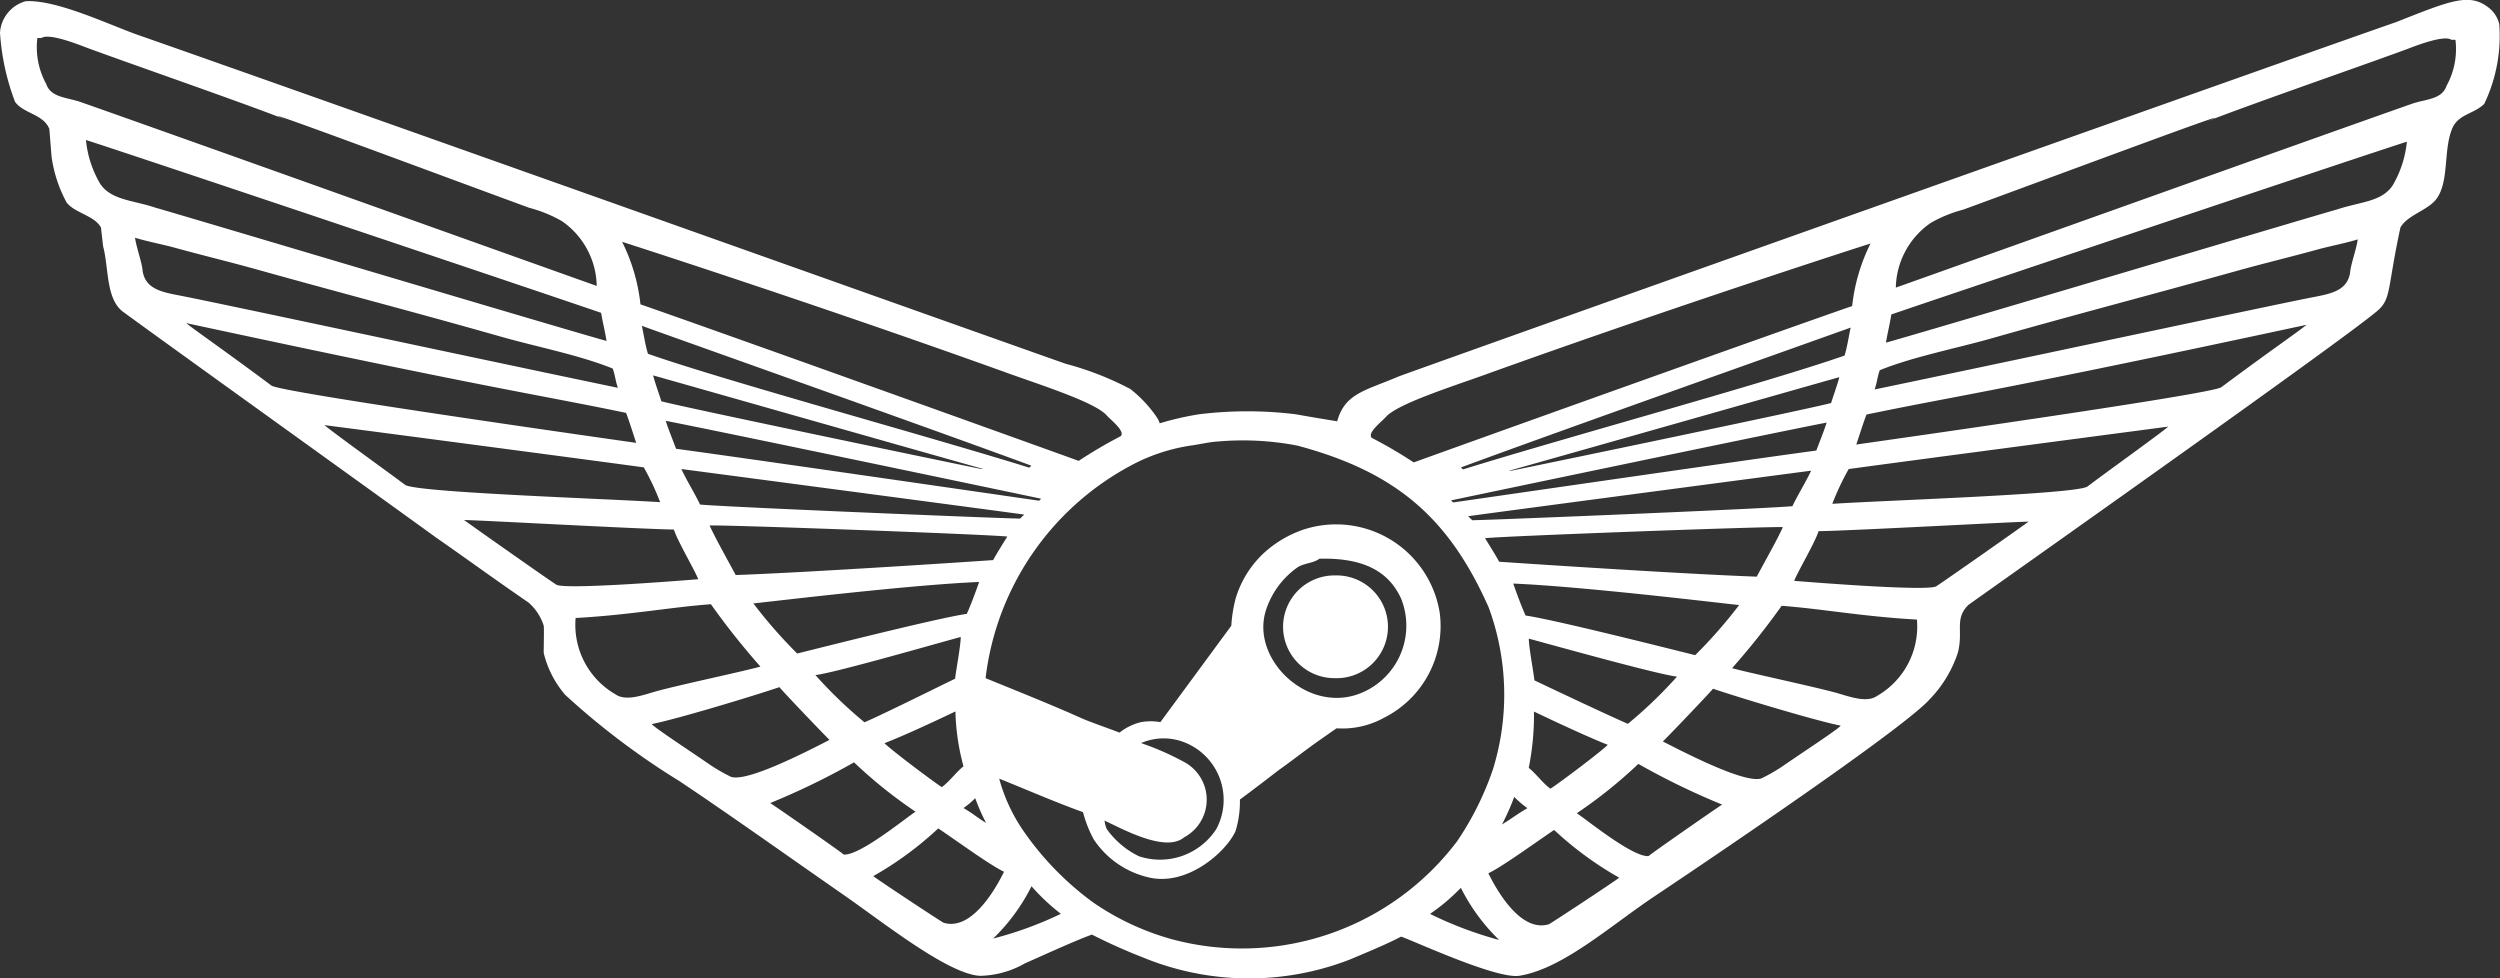
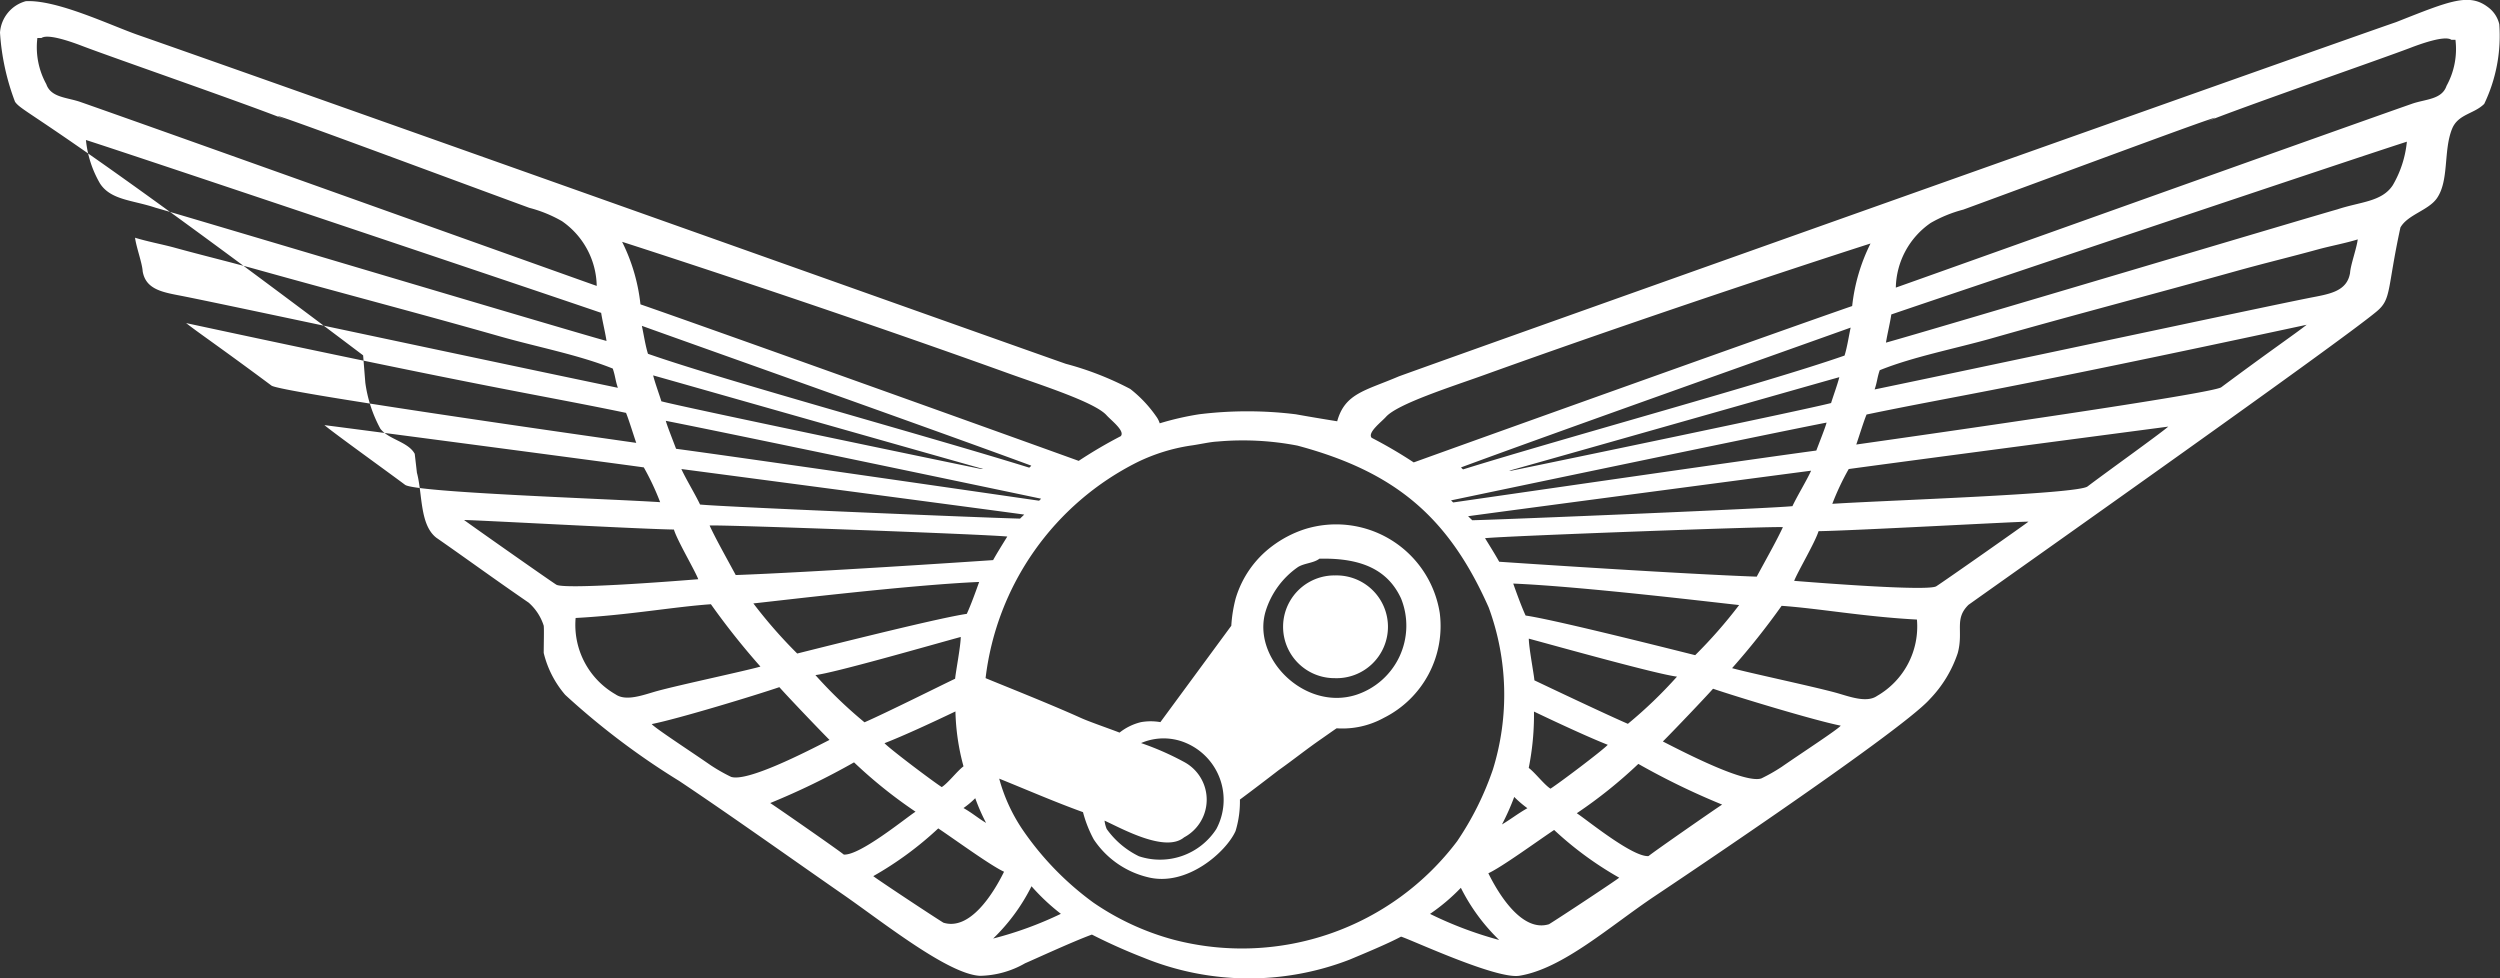
<svg xmlns="http://www.w3.org/2000/svg" width="115" height="45" viewBox="0 0 115 45" fill="#fff">
  <rect x="0" y="0" width="115" height="45" fill="#333333" stroke="none" />
  <defs>
    <style>
      .cls-1 {
        fill-rule: evenodd;
      }
    </style>
  </defs>
-   <path id="bets4pro_3_2" data-name="bets4pro 3 2" class="cls-1" d="M1.186,0.055C2.61-.023,5.053,1.152,6.326,1.6c8.079,2.825,40.711,14.442,42.7,15.135a14.141,14.141,0,0,1,2.966,1.157,5.787,5.787,0,0,1,1.186,1.253,1.085,1.085,0,0,1,.169.328,13.26,13.26,0,0,1,1.81-.416,18.172,18.172,0,0,1,4.448,0c0.521,0.093,1.145.2,1.906,0.322,0.356-1.293,1.3-1.407,2.836-2.066C68.8,15.7,108.246,1.688,110.217,1.019c2.494-.985,3.368-1.361,4.25-0.675a1.345,1.345,0,0,1,.5.771,7.235,7.235,0,0,1-.692,3.663c-0.474.473-1.207,0.465-1.483,1.157-0.4,1-.128,2.364-0.692,3.181-0.389.563-1.349,0.757-1.681,1.35-0.62,2.875-.407,3.285-1.087,3.856-1.653,1.389-15.784,11.369-18.781,13.5-0.668.655-.222,1.2-0.494,2.217a5.592,5.592,0,0,1-1.285,2.121c-1.393,1.575-13.261,9.468-12.653,9.062-2.046,1.367-4.233,3.344-6.228,3.663-1.055.169-4.914-1.632-5.442-1.8-0.625.335-1.753,0.8-2.367,1.058a12.822,12.822,0,0,1-9.49-.094,25.8,25.8,0,0,1-2.364-1.058c-0.837.3-2.814,1.212-3.073,1.319a4.316,4.316,0,0,1-2.076.578c-1.477-.076-4.484-2.485-6.326-3.76-2.2-1.526-5.133-3.617-7.513-5.206A34.331,34.331,0,0,1,26,31.964a4.618,4.618,0,0,1-.989-1.928c0-.418.021-1.085,0-1.253a2.364,2.364,0,0,0-.692-1.061c-1.574-1.08-2.789-1.972-4.251-2.989C17.236,22.681,6.75,15.152,5.634,14.322c-0.766-.6-0.629-2.015-0.89-2.988l-0.1-.868c-0.3-.558-1.211-0.661-1.582-1.157a6.16,6.16,0,0,1-.692-2.121l-0.1-1.253C2.006,5.249,1.075,5.227.691,4.682A10.892,10.892,0,0,1,0,1.5,1.613,1.613,0,0,1,1.186.055ZM87.208,13.23c1.16-.407,19.915-7.113,23.736-8.454,0.628-.221,1.381-0.191,1.595-0.824a3.509,3.509,0,0,0,.412-2.121h-0.188c-0.309-.225-1.512.227-1.877,0.366-1.462.558-7.849,2.765-9.5,3.445,2.715-1.118-6.282,2.244-11.074,4a6.079,6.079,0,0,0-1.5.613A3.7,3.7,0,0,0,87.208,13.23Zm-0.454,2.531c1.953-.537,20.206-5.986,20.755-6.127,1.061-.356,2.057-0.344,2.56-1.116a4.906,4.906,0,0,0,.647-2C108.8,7.125,90.172,13.38,87,14.465,86.943,14.855,86.816,15.372,86.754,15.761Zm21.7-4.748c-0.55.171-1.236,0.3-1.785,0.448-1.336.368-2.493,0.642-3.911,1.038-3.859,1.077-7.346,1.984-11.13,3.061-1.653.47-3.628,0.85-5.16,1.47-0.122.358-.113,0.527-0.235,0.885,5.995-1.245,17.759-3.767,19.992-4.21,0.887-.176,1.731-0.274,1.878-1.148C108.127,12.181,108.4,11.448,108.456,11.013Zm-40.2,6.243c-1.5.539-3.965,1.322-4.5,1.92-0.218.242-.864,0.726-0.657,0.963a21.241,21.241,0,0,1,1.934,1.132c3.772-1.362,16.992-6.095,20.169-7.193a8.444,8.444,0,0,1,.844-2.876C86.033,11.2,77.092,14.073,68.251,17.257Zm17.138,3.192c3.672-.522,16.395-2.343,16.786-2.634,2.368-1.761,3.356-2.424,3.93-2.875-14.385,3.092-15.994,3.246-20.246,4.129C85.736,19.366,85.52,20.069,85.389,20.448ZM67.208,21.5a0.491,0.491,0,0,0,.094.092c4.778-1.486,14-3.993,17.547-5.236,0.118-.369.194-0.884,0.281-1.286C82.9,15.87,71.551,19.893,67.208,21.5Zm17.4-4.15c-0.921.257-11.2,3.184-15.194,4.305,0.055,0,.087,0,0.094,0,1.84-.373,13.652-2.831,14.722-3.115C84.312,18.267,84.53,17.672,84.61,17.345Zm0.43,4.231a11.858,11.858,0,0,0-.752,1.595c2.456-.16,11.3-0.446,11.742-0.8C96.9,21.714,99.3,20,99.741,19.624,97.059,19.978,86.519,21.369,85.041,21.576Zm-18.287,1.44c0.032,0.031.058,0.054,0.094,0.092,3.4-.492,14.017-2.028,16.706-2.388,0.135-.364.409-1.044,0.472-1.286C81.052,20.017,67.561,22.847,66.754,23.016ZM56.006,20.311c-0.346.015-.843,0.135-1.257,0.189a8.484,8.484,0,0,0-2.418.754,12.8,12.8,0,0,0-6.994,9.939c0.194,0.092,2.9,1.159,4.383,1.832,0.393,0.178,1.365.512,1.779,0.675a2.541,2.541,0,0,1,.989-0.482,2.568,2.568,0,0,1,.89,0l3.262-4.434a6.459,6.459,0,0,1,.2-1.253,4.669,4.669,0,0,1,1.681-2.41A5.148,5.148,0,0,1,60,24.348,4.826,4.826,0,0,1,66.229,28.2a4.72,4.72,0,0,1-2.57,4.82,3.946,3.946,0,0,1-2.175.482c-0.162.108-.546,0.381-0.692,0.482-0.734.508-1.249,0.93-1.977,1.446-0.477.368-1.215,0.933-1.779,1.35a4.646,4.646,0,0,1-.2,1.446c-0.419.948-2.243,2.592-4.053,2.121a4.146,4.146,0,0,1-2.471-1.735,5.6,5.6,0,0,1-.494-1.253c-1.3-.47-2.534-1.008-3.855-1.542a7.864,7.864,0,0,0,1.049,2.308A13.722,13.722,0,0,0,50.3,41.523a12.017,12.017,0,0,0,3.675,1.7A12.4,12.4,0,0,0,67.03,38.694a13.83,13.83,0,0,0,1.644-3.3,11.616,11.616,0,0,0-.193-7.448c-1.84-4.153-4.288-6.24-8.8-7.448A13.2,13.2,0,0,0,56.006,20.311Zm11.526,3.435c0.061,0.06.126,0.119,0.191,0.185,1.451-.031,13.761-0.543,14.729-0.648,0.215-.461.649-1.169,0.859-1.631C83.062,21.682,68.4,23.621,67.533,23.746Zm16.121,0.688c-0.155.513-.953,1.852-1.121,2.285,1.392,0.113,6.176.478,6.535,0.25,0.392-.25,4.151-2.89,4.244-2.974C92.564,24.006,85.324,24.407,83.654,24.434Zm-1.642-.184c-0.363-.051-12.655.4-13.7,0.506,0.275,0.445.488,0.788,0.652,1.084,0.95,0.066,8.477.567,11.845,0.686C81.429,25.384,81.717,24.88,82.013,24.251ZM60.693,25.7c-0.267.207-.691,0.2-0.989,0.386a3.862,3.862,0,0,0-1.483,2.024c-0.657,2.169,1.8,4.6,4.152,3.856a3.346,3.346,0,0,0,2.076-4.435C63.859,26.252,62.688,25.654,60.693,25.7Zm0.692,0.771a2.364,2.364,0,1,1,0,4.724A2.362,2.362,0,1,1,61.385,26.469Zm8.224,0.375c0.159,0.45.384,1.069,0.569,1.469,1.189,0.169,5.623,1.277,7.8,1.823A22.05,22.05,0,0,0,80,27.832C79.22,27.754,72.853,26.98,69.609,26.844ZM88.179,28.5c-2.428-.13-4.508-0.512-6.224-0.632a34.024,34.024,0,0,1-2.279,2.867c0.705,0.2,3.7.837,4.749,1.123,0.593,0.161,1.421.5,1.917,0.156A3.682,3.682,0,0,0,88.179,28.5Zm-17.854.875c0,0.409.236,1.637,0.258,1.921,0.66,0.314,3.284,1.56,4.3,2a20.522,20.522,0,0,0,2.259-2.171C76.242,31.018,71.788,29.774,70.324,29.377ZM78.8,31.682c-0.4.451-1.81,1.927-2.308,2.426,1.124,0.576,3.789,1.942,4.529,1.7a8.067,8.067,0,0,0,.943-0.537c0.93-.646,2.6-1.731,2.709-1.891C83.463,33.141,79.855,32.042,78.8,31.682Zm-8.237,1.051a12.467,12.467,0,0,1-.241,2.591c0.293,0.219.707,0.767,1,.955,0.4-.254,2.382-1.746,2.636-2.018C73.1,33.925,71.629,33.242,70.565,32.733ZM52.489,34.181a12.917,12.917,0,0,1,1.977.868,1.966,1.966,0,0,1,0,3.471c-0.862.72-2.881-.417-3.657-0.771a1.428,1.428,0,0,0,.1.386,3.927,3.927,0,0,0,1.483,1.253,3.083,3.083,0,0,0,3.559-1.253,2.842,2.842,0,0,0-1.384-3.953A2.615,2.615,0,0,0,52.489,34.181Zm22.875,0.958a21.686,21.686,0,0,1-2.832,2.27c0.445,0.287,2.568,2.027,3.3,1.971,0.2-.172,2.941-2.078,3.386-2.369A33.435,33.435,0,0,1,75.363,35.139Zm-5.709,1.52a11.141,11.141,0,0,1-.564,1.266c0.366-.215.731-0.5,1.169-0.748A5.07,5.07,0,0,1,69.654,36.659Zm1.836,1.519c-0.752.5-2.412,1.712-3.027,1.992,0.508,1.032,1.575,2.72,2.79,2.344,0.532-.327,3.1-2.026,3.229-2.141A15.75,15.75,0,0,1,71.49,38.178ZM67.2,40.839a8.987,8.987,0,0,1-1.419,1.2,17.53,17.53,0,0,0,3.181,1.2A8.812,8.812,0,0,1,67.2,40.839ZM27.449,13.152C26.29,12.745,7.544,6.037,3.725,4.7,3.1,4.475,2.345,4.5,2.13,3.871a3.512,3.512,0,0,1-.411-2.122H1.907c0.309-.225,1.512.227,1.876,0.366,1.461,0.558,7.846,2.766,9.5,3.446-2.714-1.119,6.279,2.244,11.068,4a6.073,6.073,0,0,1,1.5.613A3.7,3.7,0,0,1,27.449,13.152ZM27.9,15.684C25.95,15.147,7.707,9.7,7.158,9.556,6.1,9.2,5.1,9.211,4.6,8.44a4.918,4.918,0,0,1-.647-2c1.919,0.608,20.533,6.865,23.7,7.951C27.714,14.778,27.841,15.294,27.9,15.684ZM6.212,10.935c0.549,0.171,1.235.3,1.784,0.448,1.336,0.369,2.492.642,3.909,1.038,3.857,1.078,7.343,1.984,11.125,3.062,1.652,0.471,3.626.85,5.157,1.471,0.122,0.358.113,0.527,0.235,0.885-5.992-1.246-17.751-3.768-19.982-4.211-0.886-.176-1.73-0.274-1.877-1.149C6.541,12.1,6.267,11.369,6.212,10.935ZM46.4,17.18c1.5,0.539,3.963,1.322,4.5,1.92,0.218,0.242.864,0.727,0.656,0.963A21.208,21.208,0,0,0,49.62,21.2c-3.77-1.362-16.984-6.1-20.159-7.2a8.454,8.454,0,0,0-.844-2.876C28.624,11.124,37.56,13.995,46.4,17.18ZM29.267,20.372c-3.67-.522-16.387-2.343-16.778-2.634-2.366-1.762-3.353-2.424-3.928-2.876,14.378,3.092,15.986,3.247,20.236,4.13C28.921,19.29,29.136,19.993,29.267,20.372ZM47.439,21.42a0.491,0.491,0,0,1-.094.092c-4.776-1.486-13.989-3.994-17.538-5.237-0.118-.37-0.194-0.884-0.281-1.286C31.755,15.793,43.1,19.817,47.439,21.42ZM30.045,17.268c0.92,0.257,11.2,3.185,15.187,4.307-0.055,0-.087,0-0.094,0C43.3,21.2,31.493,18.744,30.423,18.46,30.343,18.191,30.125,17.6,30.045,17.268ZM29.615,21.5a11.877,11.877,0,0,1,.752,1.6c-2.455-.16-11.289-0.446-11.736-0.8-0.874-.654-3.264-2.37-3.708-2.745C17.6,19.9,28.137,21.293,29.615,21.5Zm18.278,1.441c-0.032.031-.058,0.055-0.094,0.092-3.4-.492-14.01-2.029-16.7-2.389-0.135-.364-0.409-1.045-0.472-1.286C33.6,19.941,47.086,22.771,47.893,22.941Zm-0.779.73c-0.061.06-.126,0.119-0.191,0.185-1.45-.031-13.754-0.543-14.721-0.648-0.215-.461-0.649-1.17-0.859-1.632C31.593,21.606,46.248,23.546,47.114,23.671ZM31,24.359c0.155,0.513.953,1.853,1.12,2.285-1.391.114-6.173,0.478-6.532,0.25C25.2,26.645,21.44,24,21.348,23.92,22.1,23.931,29.332,24.332,31,24.359Zm1.641-.184c0.363-.051,12.649.4,13.694,0.506-0.275.445-.488,0.788-0.652,1.084-0.95.066-8.472,0.567-11.839,0.687C33.225,25.31,32.937,24.805,32.642,24.176Zm12.4,2.594c-0.159.45-.384,1.069-0.569,1.469-1.189.17-5.62,1.278-7.8,1.824a22.041,22.041,0,0,1-2.017-2.305C35.433,27.68,41.8,26.906,45.039,26.77Zm-18.56,1.658c2.426-.13,4.506-0.513,6.221-0.632a34.017,34.017,0,0,0,2.278,2.868c-0.7.2-3.7,0.838-4.746,1.123-0.592.162-1.42,0.5-1.916,0.156A3.683,3.683,0,0,1,26.479,28.428ZM44.194,29.3c0,0.409-.236,1.637-0.258,1.921-0.66.314-3.152,1.56-4.169,2.005a20.523,20.523,0,0,1-2.258-2.172C38.41,30.945,42.731,29.7,44.194,29.3ZM35.85,31.609c0.4,0.451,1.81,1.928,2.307,2.427-1.124.577-3.787,1.942-4.527,1.7a8.052,8.052,0,0,1-.942-0.537c-0.93-.646-2.6-1.732-2.707-1.892C31.192,33.068,34.8,31.969,35.85,31.609Zm8.1,1.114a10.456,10.456,0,0,0,.371,2.528c-0.293.219-.706,0.767-1,0.955-0.4-.254-2.381-1.747-2.634-2.019C41.55,33.853,42.89,33.233,43.954,32.724Zm-4.666,2.344a21.7,21.7,0,0,0,2.83,2.271c-0.445.287-2.567,2.028-3.3,1.972-0.2-.172-2.94-2.079-3.384-2.37A33.422,33.422,0,0,0,39.288,35.067Zm5.576,1.647a8.977,8.977,0,0,0,.5,1.14c-0.366-.215-0.6-0.432-1.039-0.684A3.93,3.93,0,0,0,44.864,36.714Zm-1.7,1.393c0.751,0.5,2.41,1.712,3.026,1.993-0.508,1.032-1.574,2.721-2.788,2.344-0.532-.327-3.094-2.026-3.227-2.142A15.739,15.739,0,0,0,43.159,38.107Zm4.29,2.661A9.628,9.628,0,0,0,48.8,42.036a16.754,16.754,0,0,1-3.115,1.137A8.814,8.814,0,0,0,47.449,40.768Z" />
+   <path id="bets4pro_3_2" data-name="bets4pro 3 2" class="cls-1" d="M1.186,0.055C2.61-.023,5.053,1.152,6.326,1.6c8.079,2.825,40.711,14.442,42.7,15.135a14.141,14.141,0,0,1,2.966,1.157,5.787,5.787,0,0,1,1.186,1.253,1.085,1.085,0,0,1,.169.328,13.26,13.26,0,0,1,1.81-.416,18.172,18.172,0,0,1,4.448,0c0.521,0.093,1.145.2,1.906,0.322,0.356-1.293,1.3-1.407,2.836-2.066C68.8,15.7,108.246,1.688,110.217,1.019c2.494-.985,3.368-1.361,4.25-0.675a1.345,1.345,0,0,1,.5.771,7.235,7.235,0,0,1-.692,3.663c-0.474.473-1.207,0.465-1.483,1.157-0.4,1-.128,2.364-0.692,3.181-0.389.563-1.349,0.757-1.681,1.35-0.62,2.875-.407,3.285-1.087,3.856-1.653,1.389-15.784,11.369-18.781,13.5-0.668.655-.222,1.2-0.494,2.217a5.592,5.592,0,0,1-1.285,2.121c-1.393,1.575-13.261,9.468-12.653,9.062-2.046,1.367-4.233,3.344-6.228,3.663-1.055.169-4.914-1.632-5.442-1.8-0.625.335-1.753,0.8-2.367,1.058a12.822,12.822,0,0,1-9.49-.094,25.8,25.8,0,0,1-2.364-1.058c-0.837.3-2.814,1.212-3.073,1.319a4.316,4.316,0,0,1-2.076.578c-1.477-.076-4.484-2.485-6.326-3.76-2.2-1.526-5.133-3.617-7.513-5.206A34.331,34.331,0,0,1,26,31.964a4.618,4.618,0,0,1-.989-1.928c0-.418.021-1.085,0-1.253a2.364,2.364,0,0,0-.692-1.061c-1.574-1.08-2.789-1.972-4.251-2.989c-0.766-.6-0.629-2.015-0.89-2.988l-0.1-.868c-0.3-.558-1.211-0.661-1.582-1.157a6.16,6.16,0,0,1-.692-2.121l-0.1-1.253C2.006,5.249,1.075,5.227.691,4.682A10.892,10.892,0,0,1,0,1.5,1.613,1.613,0,0,1,1.186.055ZM87.208,13.23c1.16-.407,19.915-7.113,23.736-8.454,0.628-.221,1.381-0.191,1.595-0.824a3.509,3.509,0,0,0,.412-2.121h-0.188c-0.309-.225-1.512.227-1.877,0.366-1.462.558-7.849,2.765-9.5,3.445,2.715-1.118-6.282,2.244-11.074,4a6.079,6.079,0,0,0-1.5.613A3.7,3.7,0,0,0,87.208,13.23Zm-0.454,2.531c1.953-.537,20.206-5.986,20.755-6.127,1.061-.356,2.057-0.344,2.56-1.116a4.906,4.906,0,0,0,.647-2C108.8,7.125,90.172,13.38,87,14.465,86.943,14.855,86.816,15.372,86.754,15.761Zm21.7-4.748c-0.55.171-1.236,0.3-1.785,0.448-1.336.368-2.493,0.642-3.911,1.038-3.859,1.077-7.346,1.984-11.13,3.061-1.653.47-3.628,0.85-5.16,1.47-0.122.358-.113,0.527-0.235,0.885,5.995-1.245,17.759-3.767,19.992-4.21,0.887-.176,1.731-0.274,1.878-1.148C108.127,12.181,108.4,11.448,108.456,11.013Zm-40.2,6.243c-1.5.539-3.965,1.322-4.5,1.92-0.218.242-.864,0.726-0.657,0.963a21.241,21.241,0,0,1,1.934,1.132c3.772-1.362,16.992-6.095,20.169-7.193a8.444,8.444,0,0,1,.844-2.876C86.033,11.2,77.092,14.073,68.251,17.257Zm17.138,3.192c3.672-.522,16.395-2.343,16.786-2.634,2.368-1.761,3.356-2.424,3.93-2.875-14.385,3.092-15.994,3.246-20.246,4.129C85.736,19.366,85.52,20.069,85.389,20.448ZM67.208,21.5a0.491,0.491,0,0,0,.094.092c4.778-1.486,14-3.993,17.547-5.236,0.118-.369.194-0.884,0.281-1.286C82.9,15.87,71.551,19.893,67.208,21.5Zm17.4-4.15c-0.921.257-11.2,3.184-15.194,4.305,0.055,0,.087,0,0.094,0,1.84-.373,13.652-2.831,14.722-3.115C84.312,18.267,84.53,17.672,84.61,17.345Zm0.43,4.231a11.858,11.858,0,0,0-.752,1.595c2.456-.16,11.3-0.446,11.742-0.8C96.9,21.714,99.3,20,99.741,19.624,97.059,19.978,86.519,21.369,85.041,21.576Zm-18.287,1.44c0.032,0.031.058,0.054,0.094,0.092,3.4-.492,14.017-2.028,16.706-2.388,0.135-.364.409-1.044,0.472-1.286C81.052,20.017,67.561,22.847,66.754,23.016ZM56.006,20.311c-0.346.015-.843,0.135-1.257,0.189a8.484,8.484,0,0,0-2.418.754,12.8,12.8,0,0,0-6.994,9.939c0.194,0.092,2.9,1.159,4.383,1.832,0.393,0.178,1.365.512,1.779,0.675a2.541,2.541,0,0,1,.989-0.482,2.568,2.568,0,0,1,.89,0l3.262-4.434a6.459,6.459,0,0,1,.2-1.253,4.669,4.669,0,0,1,1.681-2.41A5.148,5.148,0,0,1,60,24.348,4.826,4.826,0,0,1,66.229,28.2a4.72,4.72,0,0,1-2.57,4.82,3.946,3.946,0,0,1-2.175.482c-0.162.108-.546,0.381-0.692,0.482-0.734.508-1.249,0.93-1.977,1.446-0.477.368-1.215,0.933-1.779,1.35a4.646,4.646,0,0,1-.2,1.446c-0.419.948-2.243,2.592-4.053,2.121a4.146,4.146,0,0,1-2.471-1.735,5.6,5.6,0,0,1-.494-1.253c-1.3-.47-2.534-1.008-3.855-1.542a7.864,7.864,0,0,0,1.049,2.308A13.722,13.722,0,0,0,50.3,41.523a12.017,12.017,0,0,0,3.675,1.7A12.4,12.4,0,0,0,67.03,38.694a13.83,13.83,0,0,0,1.644-3.3,11.616,11.616,0,0,0-.193-7.448c-1.84-4.153-4.288-6.24-8.8-7.448A13.2,13.2,0,0,0,56.006,20.311Zm11.526,3.435c0.061,0.06.126,0.119,0.191,0.185,1.451-.031,13.761-0.543,14.729-0.648,0.215-.461.649-1.169,0.859-1.631C83.062,21.682,68.4,23.621,67.533,23.746Zm16.121,0.688c-0.155.513-.953,1.852-1.121,2.285,1.392,0.113,6.176.478,6.535,0.25,0.392-.25,4.151-2.89,4.244-2.974C92.564,24.006,85.324,24.407,83.654,24.434Zm-1.642-.184c-0.363-.051-12.655.4-13.7,0.506,0.275,0.445.488,0.788,0.652,1.084,0.95,0.066,8.477.567,11.845,0.686C81.429,25.384,81.717,24.88,82.013,24.251ZM60.693,25.7c-0.267.207-.691,0.2-0.989,0.386a3.862,3.862,0,0,0-1.483,2.024c-0.657,2.169,1.8,4.6,4.152,3.856a3.346,3.346,0,0,0,2.076-4.435C63.859,26.252,62.688,25.654,60.693,25.7Zm0.692,0.771a2.364,2.364,0,1,1,0,4.724A2.362,2.362,0,1,1,61.385,26.469Zm8.224,0.375c0.159,0.45.384,1.069,0.569,1.469,1.189,0.169,5.623,1.277,7.8,1.823A22.05,22.05,0,0,0,80,27.832C79.22,27.754,72.853,26.98,69.609,26.844ZM88.179,28.5c-2.428-.13-4.508-0.512-6.224-0.632a34.024,34.024,0,0,1-2.279,2.867c0.705,0.2,3.7.837,4.749,1.123,0.593,0.161,1.421.5,1.917,0.156A3.682,3.682,0,0,0,88.179,28.5Zm-17.854.875c0,0.409.236,1.637,0.258,1.921,0.66,0.314,3.284,1.56,4.3,2a20.522,20.522,0,0,0,2.259-2.171C76.242,31.018,71.788,29.774,70.324,29.377ZM78.8,31.682c-0.4.451-1.81,1.927-2.308,2.426,1.124,0.576,3.789,1.942,4.529,1.7a8.067,8.067,0,0,0,.943-0.537c0.93-.646,2.6-1.731,2.709-1.891C83.463,33.141,79.855,32.042,78.8,31.682Zm-8.237,1.051a12.467,12.467,0,0,1-.241,2.591c0.293,0.219.707,0.767,1,.955,0.4-.254,2.382-1.746,2.636-2.018C73.1,33.925,71.629,33.242,70.565,32.733ZM52.489,34.181a12.917,12.917,0,0,1,1.977.868,1.966,1.966,0,0,1,0,3.471c-0.862.72-2.881-.417-3.657-0.771a1.428,1.428,0,0,0,.1.386,3.927,3.927,0,0,0,1.483,1.253,3.083,3.083,0,0,0,3.559-1.253,2.842,2.842,0,0,0-1.384-3.953A2.615,2.615,0,0,0,52.489,34.181Zm22.875,0.958a21.686,21.686,0,0,1-2.832,2.27c0.445,0.287,2.568,2.027,3.3,1.971,0.2-.172,2.941-2.078,3.386-2.369A33.435,33.435,0,0,1,75.363,35.139Zm-5.709,1.52a11.141,11.141,0,0,1-.564,1.266c0.366-.215.731-0.5,1.169-0.748A5.07,5.07,0,0,1,69.654,36.659Zm1.836,1.519c-0.752.5-2.412,1.712-3.027,1.992,0.508,1.032,1.575,2.72,2.79,2.344,0.532-.327,3.1-2.026,3.229-2.141A15.75,15.75,0,0,1,71.49,38.178ZM67.2,40.839a8.987,8.987,0,0,1-1.419,1.2,17.53,17.53,0,0,0,3.181,1.2A8.812,8.812,0,0,1,67.2,40.839ZM27.449,13.152C26.29,12.745,7.544,6.037,3.725,4.7,3.1,4.475,2.345,4.5,2.13,3.871a3.512,3.512,0,0,1-.411-2.122H1.907c0.309-.225,1.512.227,1.876,0.366,1.461,0.558,7.846,2.766,9.5,3.446-2.714-1.119,6.279,2.244,11.068,4a6.073,6.073,0,0,1,1.5.613A3.7,3.7,0,0,1,27.449,13.152ZM27.9,15.684C25.95,15.147,7.707,9.7,7.158,9.556,6.1,9.2,5.1,9.211,4.6,8.44a4.918,4.918,0,0,1-.647-2c1.919,0.608,20.533,6.865,23.7,7.951C27.714,14.778,27.841,15.294,27.9,15.684ZM6.212,10.935c0.549,0.171,1.235.3,1.784,0.448,1.336,0.369,2.492.642,3.909,1.038,3.857,1.078,7.343,1.984,11.125,3.062,1.652,0.471,3.626.85,5.157,1.471,0.122,0.358.113,0.527,0.235,0.885-5.992-1.246-17.751-3.768-19.982-4.211-0.886-.176-1.73-0.274-1.877-1.149C6.541,12.1,6.267,11.369,6.212,10.935ZM46.4,17.18c1.5,0.539,3.963,1.322,4.5,1.92,0.218,0.242.864,0.727,0.656,0.963A21.208,21.208,0,0,0,49.62,21.2c-3.77-1.362-16.984-6.1-20.159-7.2a8.454,8.454,0,0,0-.844-2.876C28.624,11.124,37.56,13.995,46.4,17.18ZM29.267,20.372c-3.67-.522-16.387-2.343-16.778-2.634-2.366-1.762-3.353-2.424-3.928-2.876,14.378,3.092,15.986,3.247,20.236,4.13C28.921,19.29,29.136,19.993,29.267,20.372ZM47.439,21.42a0.491,0.491,0,0,1-.094.092c-4.776-1.486-13.989-3.994-17.538-5.237-0.118-.37-0.194-0.884-0.281-1.286C31.755,15.793,43.1,19.817,47.439,21.42ZM30.045,17.268c0.92,0.257,11.2,3.185,15.187,4.307-0.055,0-.087,0-0.094,0C43.3,21.2,31.493,18.744,30.423,18.46,30.343,18.191,30.125,17.6,30.045,17.268ZM29.615,21.5a11.877,11.877,0,0,1,.752,1.6c-2.455-.16-11.289-0.446-11.736-0.8-0.874-.654-3.264-2.37-3.708-2.745C17.6,19.9,28.137,21.293,29.615,21.5Zm18.278,1.441c-0.032.031-.058,0.055-0.094,0.092-3.4-.492-14.01-2.029-16.7-2.389-0.135-.364-0.409-1.045-0.472-1.286C33.6,19.941,47.086,22.771,47.893,22.941Zm-0.779.73c-0.061.06-.126,0.119-0.191,0.185-1.45-.031-13.754-0.543-14.721-0.648-0.215-.461-0.649-1.17-0.859-1.632C31.593,21.606,46.248,23.546,47.114,23.671ZM31,24.359c0.155,0.513.953,1.853,1.12,2.285-1.391.114-6.173,0.478-6.532,0.25C25.2,26.645,21.44,24,21.348,23.92,22.1,23.931,29.332,24.332,31,24.359Zm1.641-.184c0.363-.051,12.649.4,13.694,0.506-0.275.445-.488,0.788-0.652,1.084-0.95.066-8.472,0.567-11.839,0.687C33.225,25.31,32.937,24.805,32.642,24.176Zm12.4,2.594c-0.159.45-.384,1.069-0.569,1.469-1.189.17-5.62,1.278-7.8,1.824a22.041,22.041,0,0,1-2.017-2.305C35.433,27.68,41.8,26.906,45.039,26.77Zm-18.56,1.658c2.426-.13,4.506-0.513,6.221-0.632a34.017,34.017,0,0,0,2.278,2.868c-0.7.2-3.7,0.838-4.746,1.123-0.592.162-1.42,0.5-1.916,0.156A3.683,3.683,0,0,1,26.479,28.428ZM44.194,29.3c0,0.409-.236,1.637-0.258,1.921-0.66.314-3.152,1.56-4.169,2.005a20.523,20.523,0,0,1-2.258-2.172C38.41,30.945,42.731,29.7,44.194,29.3ZM35.85,31.609c0.4,0.451,1.81,1.928,2.307,2.427-1.124.577-3.787,1.942-4.527,1.7a8.052,8.052,0,0,1-.942-0.537c-0.93-.646-2.6-1.732-2.707-1.892C31.192,33.068,34.8,31.969,35.85,31.609Zm8.1,1.114a10.456,10.456,0,0,0,.371,2.528c-0.293.219-.706,0.767-1,0.955-0.4-.254-2.381-1.747-2.634-2.019C41.55,33.853,42.89,33.233,43.954,32.724Zm-4.666,2.344a21.7,21.7,0,0,0,2.83,2.271c-0.445.287-2.567,2.028-3.3,1.972-0.2-.172-2.94-2.079-3.384-2.37A33.422,33.422,0,0,0,39.288,35.067Zm5.576,1.647a8.977,8.977,0,0,0,.5,1.14c-0.366-.215-0.6-0.432-1.039-0.684A3.93,3.93,0,0,0,44.864,36.714Zm-1.7,1.393c0.751,0.5,2.41,1.712,3.026,1.993-0.508,1.032-1.574,2.721-2.788,2.344-0.532-.327-3.094-2.026-3.227-2.142A15.739,15.739,0,0,0,43.159,38.107Zm4.29,2.661A9.628,9.628,0,0,0,48.8,42.036a16.754,16.754,0,0,1-3.115,1.137A8.814,8.814,0,0,0,47.449,40.768Z" />
</svg>